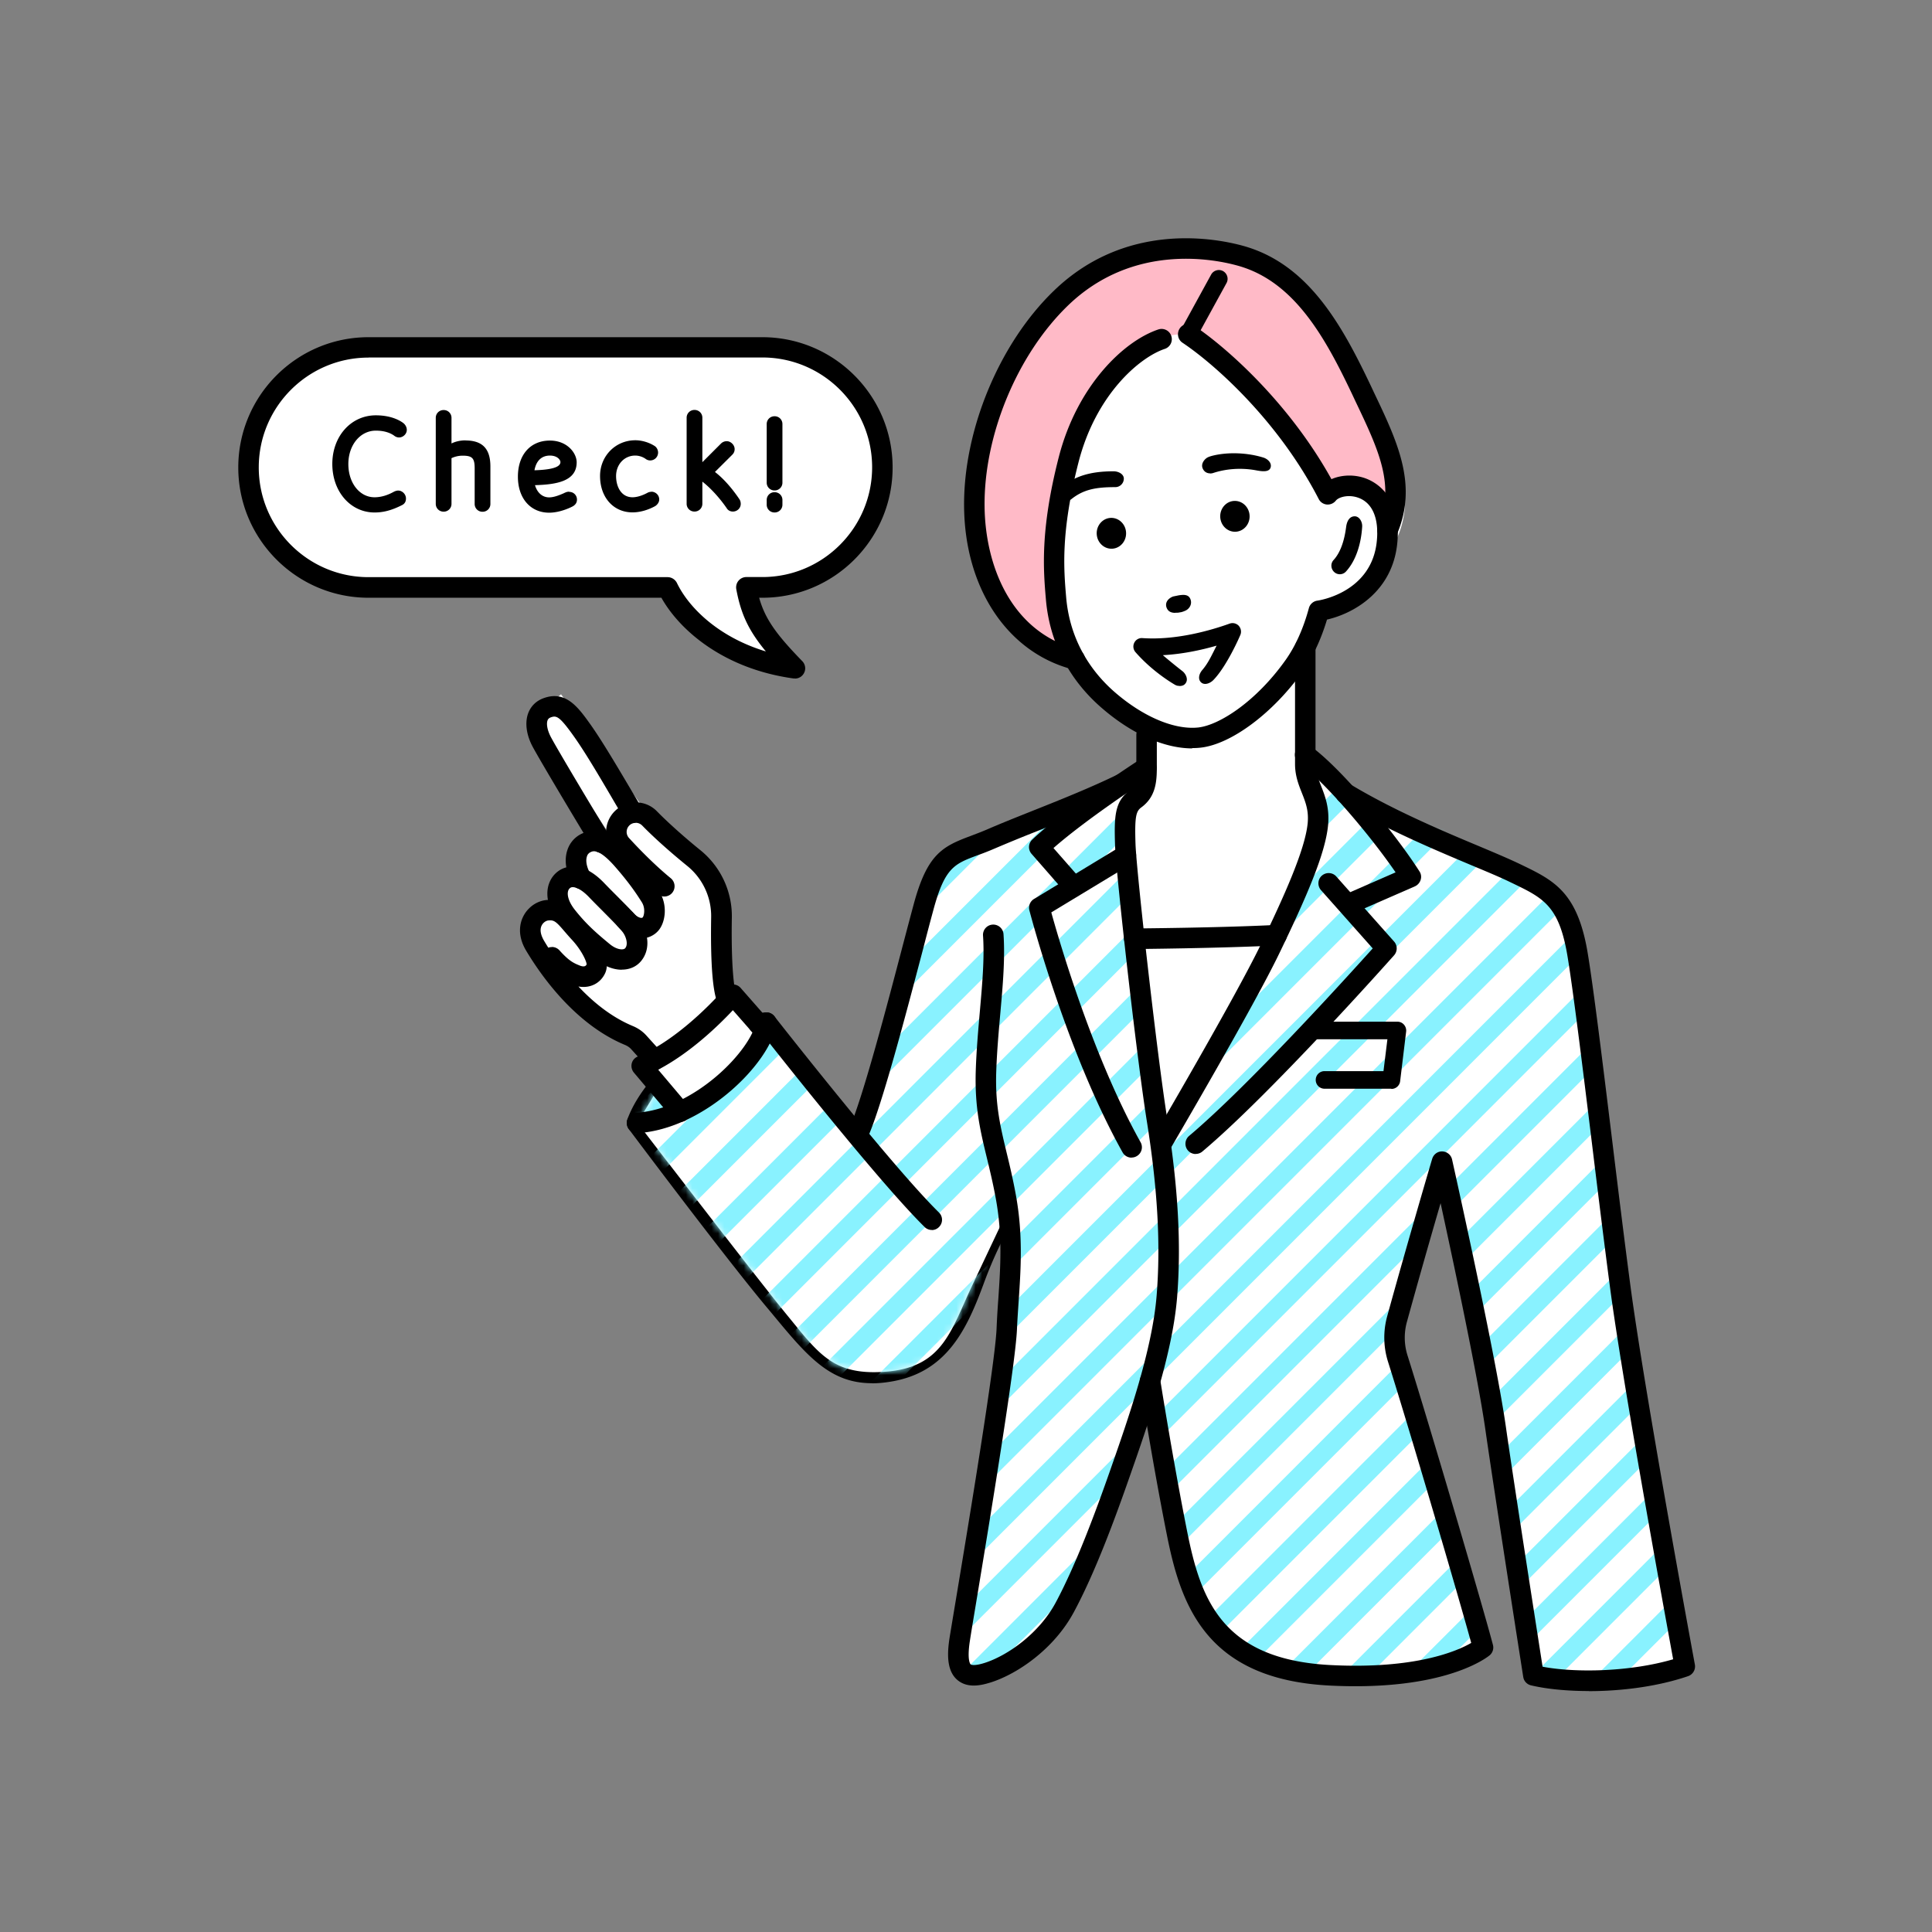
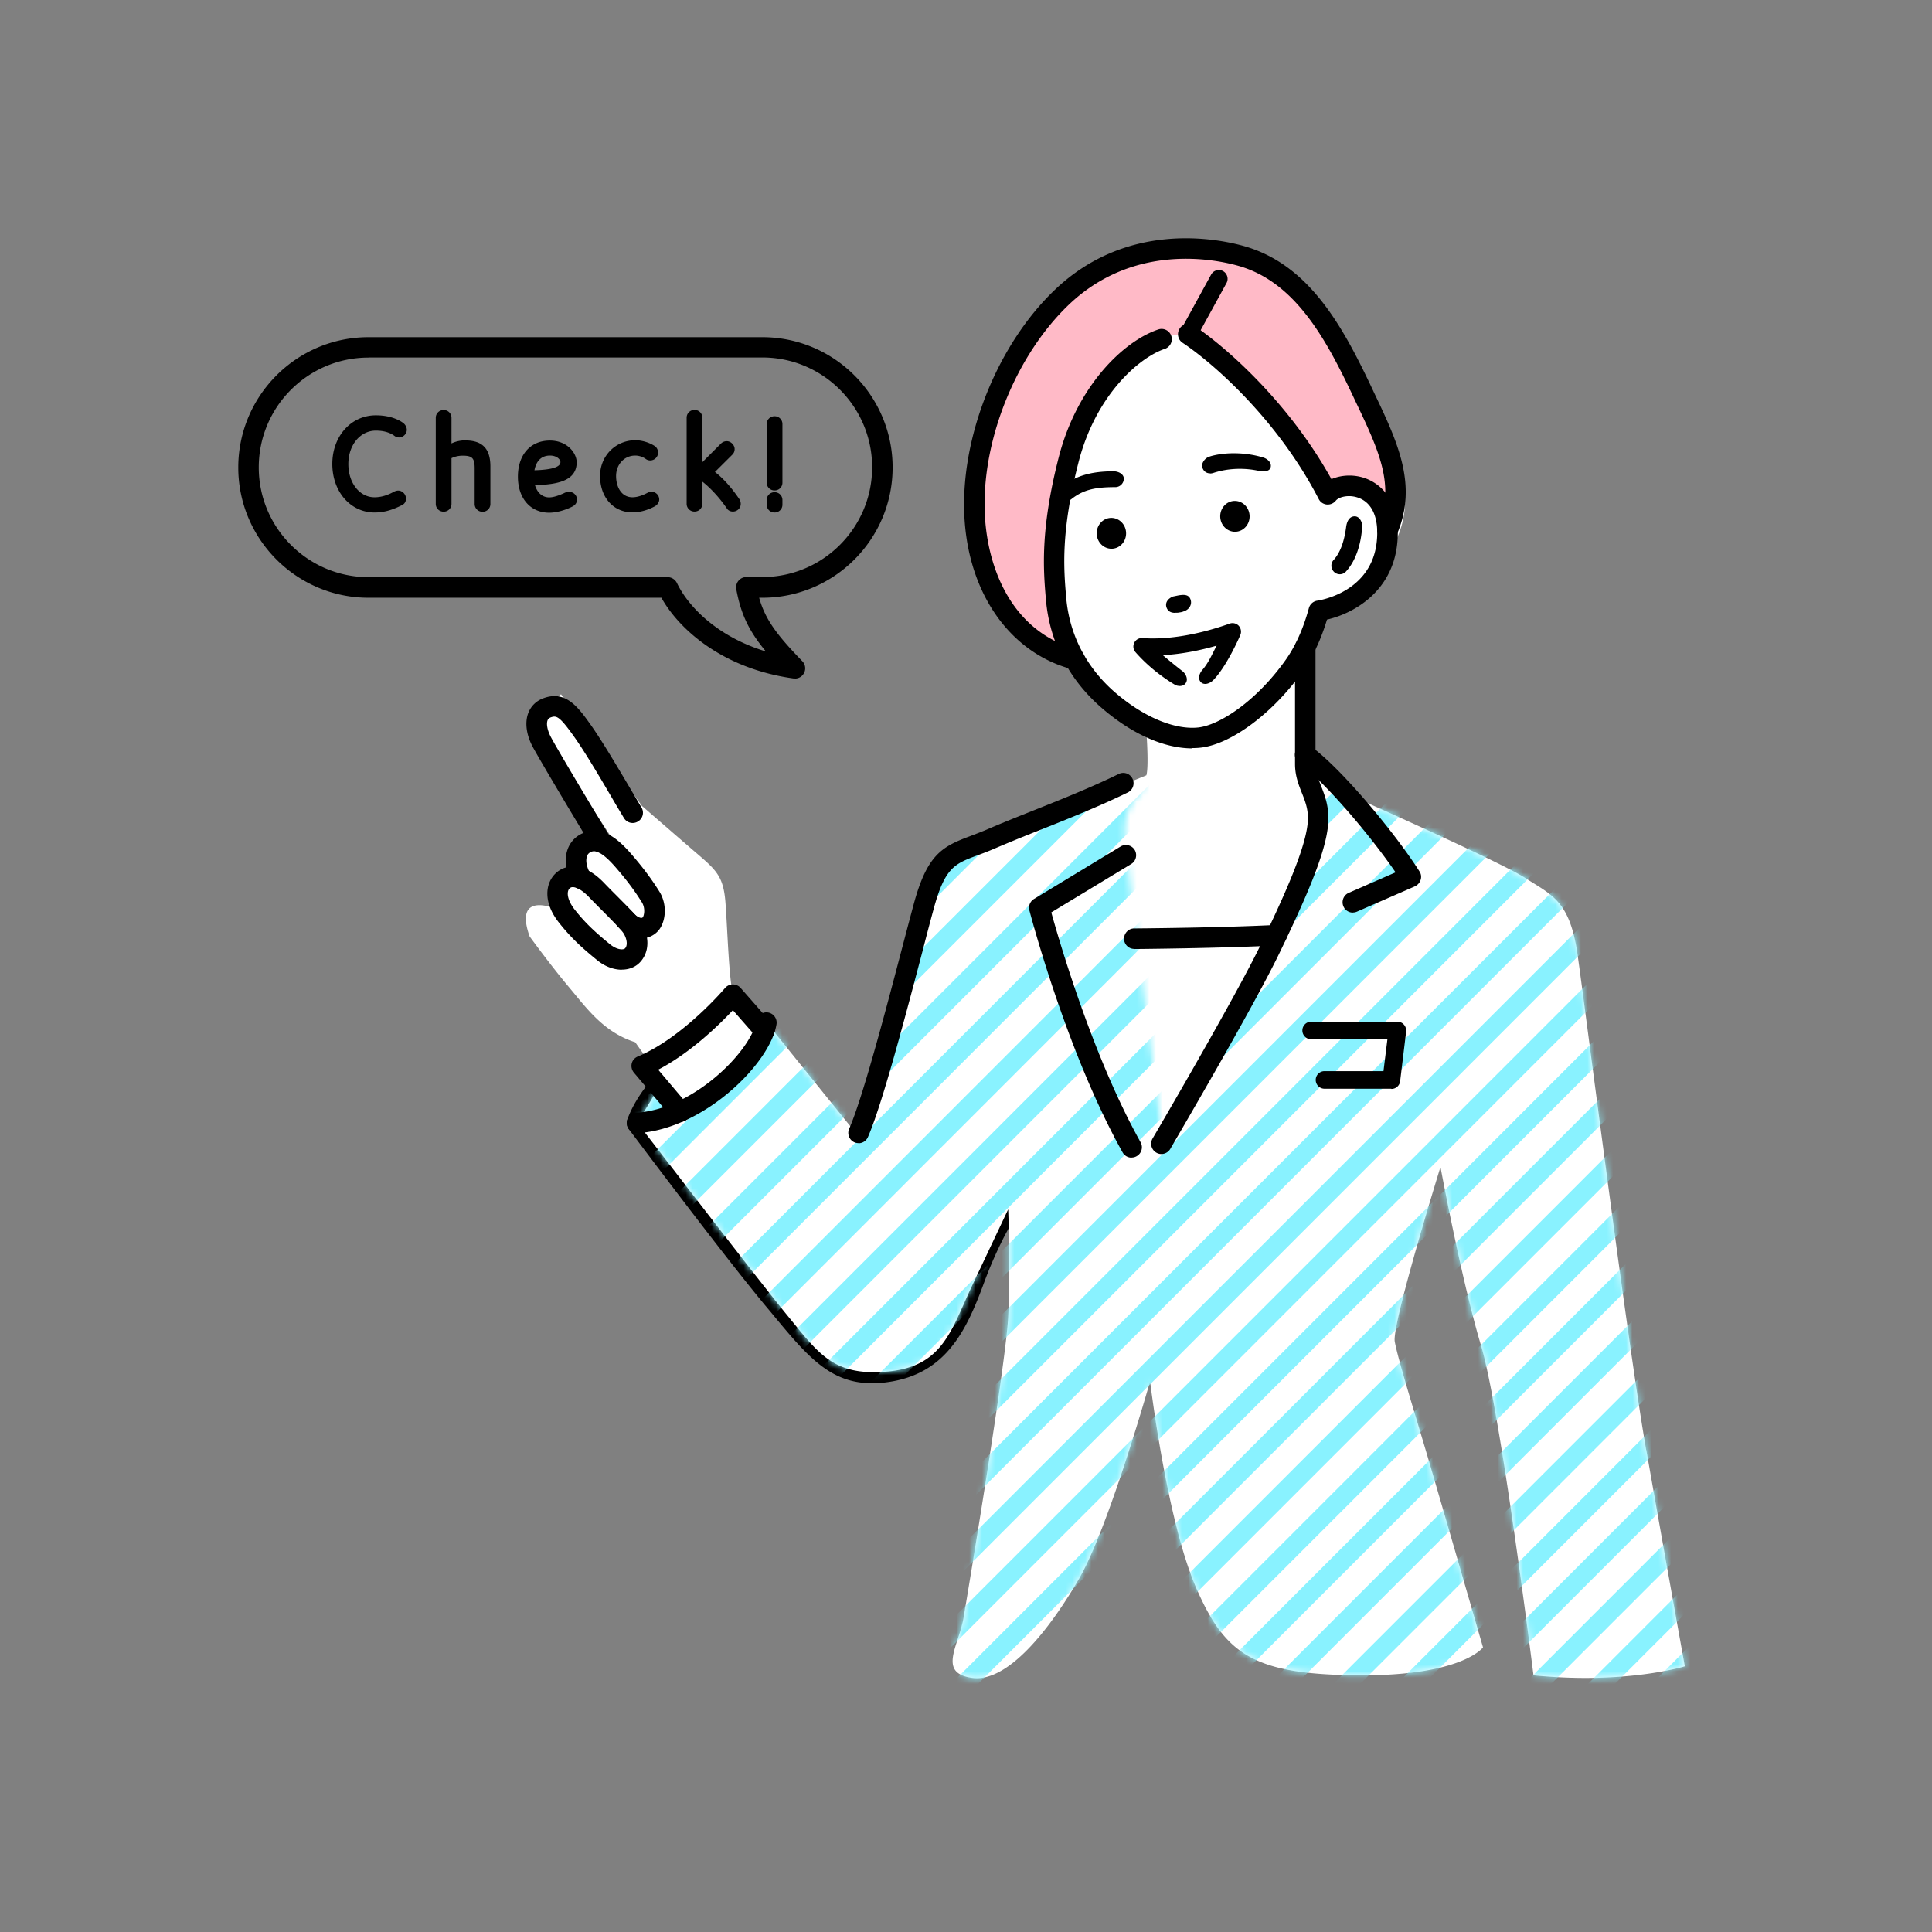
<svg xmlns="http://www.w3.org/2000/svg" width="300" height="300" fill="none">
  <rect width="100%" height="100%" fill="#808080" stroke="none" />
  <path fill="#000" d="M187.132 226.48h-2.714a1.364 1.364 0 1 1 0-2.731h2.714a1.365 1.365 0 1 1 0 2.731M135.391 214.784c-6.57 0-10.12-4.29-15.566-10.878l-1.076-1.285c-6.827-8.227-20.963-27.106-21.108-27.298a1.6 1.6 0 0 1-.225-1.495c.69-1.928 1.96-4.049 3.695-6.121a1.6 1.6 0 0 1 2.249-.209c.674.562.771 1.574.208 2.249-1.253 1.511-2.216 3.005-2.827 4.387 2.651 3.534 14.458 19.216 20.465 26.462l1.077 1.302c6.008 7.262 8.755 10.572 15.421 9.512 7.084-1.125 9.574-6.443 12.08-13.288 2.57-6.973 5.285-11.022 5.397-11.199a1.615 1.615 0 0 1 2.217-.434c.723.498.916 1.479.434 2.218-.032.032-2.618 3.92-5.044 10.508-2.683 7.294-5.815 13.962-14.586 15.344-.996.16-1.928.241-2.811.241z" />
  <path fill="#000" d="M148.82 180.368c-.096 0-.193 0-.305-.032-.08-.016-8.144-1.784-14.666-1.784-.819 0-1.382-.61-1.382-1.365 0-.756.611-1.366 1.366-1.366 6.843 0 14.923 1.783 15.26 1.864.739.16 1.205.899 1.044 1.622a1.37 1.37 0 0 1-1.333 1.077zM223.662 172.928h-.161a1.37 1.37 0 0 1-1.205-1.51c2.056-17.545 8.594-26.816 12.128-29.531a1.36 1.36 0 0 1 1.912.257c.45.594.337 1.462-.257 1.912-2.972 2.281-9.124 10.99-11.068 27.667a1.37 1.37 0 0 1-1.349 1.205M176.209 198.106a4.27 4.27 0 0 1-4.273-4.274 4.27 4.27 0 0 1 4.273-4.274 4.27 4.27 0 0 1 4.273 4.274 4.27 4.27 0 0 1-4.273 4.274m0-5.816a1.542 1.542 0 1 0 0 3.084 1.542 1.542 0 0 0 0-3.084" />
  <path fill="#fff" d="M255.612 225.115c-2.827-16.132-9.445-68.463-10.65-76.882-1.205-8.403-4.016-9.239-8.112-11.89-4.097-2.651-27.935-13.175-27.935-13.175l-5.382-5.125-.867-15.425 2.875-7.117s9.864-.434 10.972-11.135c0 0 2.731-4.402 1.189-10.122-1.526-5.72-7.245-17.546-10.827-22.334-3.583-4.804-4.723-12.484-17.59-12.934-12.546-.45-21.927.803-29.349 12.934-7.421 12.147-11.71 30.85-5.959 39.526 5.75 8.676 12.304 11.841 12.304 11.841s4.707 7.568 11.759 10.813c0 0 .354 4.965-.032 6.299 0 0-23.79 9.704-29.172 11.889a6.5 6.5 0 0 0-.996.515s-1.703.032-3.598 4.836a28 28 0 0 0-1.157 3.518c0 .033 0 .049-.016.081-.144.546-.289 1.092-.433 1.671v.048c-2.426 10.138-9.285 33.564-9.285 33.564l-14.313-17.738-1.221.177s-3.309-2.33-3.968-4.531c-.658-2.185-.867-9.737-1.189-14.139-.321-4.403-1.51-5.222-5.076-8.291a2234 2234 0 0 1-7.903-6.844l-12.562-17.337-4.37 3.679 12 18.237s-7.277-1.478-4.417 5.141c0 0-6.024 1.478-3.518 6.459 0 0-7.213-3.39-4.578 4.081 0 0 3.245 4.467 6.056 7.809s5.397 7.037 10.345 8.628l2.217 3.117-1.173.53 2.699 3.214-3.406 5.639s18.682 24.326 23.469 30.142c4.787 5.833 7.068 9.287 15.55 8.468 8.482-.836 9.719-6.475 12.964-13.336l5.59-11.825s.385 9.174 0 16.709c-.386 7.536-6.153 42.129-6.908 46.595-.739 4.467-4.128 8.709 1.334 9.448 5.477.739 11.951-7.407 16.594-15.425 4.642-8.017 11.019-30.64 11.019-30.64s2.554 21.418 7.101 31.958c4.546 10.54 9.027 13.577 25.204 13.705 16.176.129 19.389-4.338 19.389-4.338s-7.02-24.31-8.916-30.688c-1.895-6.379-4.305-14.139-4.787-16.791-.482-2.651 7.1-27.121 7.1-27.121s3.261 17.594 6.297 27.732c3.037 10.138 8.145 51.206 8.145 51.206 14.393 1.446 23.501-1.398 23.501-1.398s-3.164-17.497-5.992-33.628z" />
  <path fill="#FFBAC7" d="M184.53 51.926c5.124 4.306 15.373 10.926 22.441 24.872 3.213-2.458 9.317-1.43 9.928 4.9 0 0 1.992-3.068.305-10.057s-9.815-27.154-24.497-31.894-30.506 3.294-36.754 16.421c-6.249 13.127-7.085 28.101-1.205 36.52 5.879 8.42 11.518 10.605 11.518 10.605s-6.426-11.488-2.474-27.716 12.754-24.149 20.738-23.65" />
  <mask id="a" width="164" height="144" x="98" y="117" maskUnits="userSpaceOnUse" style="mask-type:luminance">
    <path fill="#fff" d="m177.992 120.405-.787 2.763s-2.795 1.736-2.506 6.556 5.895 47.446 5.895 47.446 17.365-30.11 20.016-36.89 5.092-10.492 4-14.219c-1.093-3.728-1.944-5.656-1.944-5.656v-3.181l6.249 5.944s23.839 10.525 27.935 13.176 6.907 3.486 8.112 11.889 7.823 60.75 10.65 76.882a7443 7443 0 0 0 5.992 33.629s-9.108 2.843-23.501 1.397c0 0-5.109-41.067-8.145-51.206-3.036-10.138-6.297-27.732-6.297-27.732s-7.582 24.471-7.1 27.122 2.892 10.395 4.787 16.79 8.916 30.688 8.916 30.688-3.229 4.467-19.389 4.338c-16.161-.128-20.658-3.165-25.205-13.705s-7.1-31.958-7.1-31.958-6.377 22.623-11.02 30.641-11.132 16.179-16.593 15.424-2.073-4.981-1.334-9.447c.739-4.467 6.522-39.06 6.908-46.595.385-7.536 0-16.71 0-16.71s-2.346 4.981-5.59 11.825c-3.245 6.845-4.482 12.517-12.964 13.336s-10.779-2.635-15.55-8.467-23.469-30.142-23.469-30.142l3.406-5.64 3.277 3.888s9.59-4.418 13.075-12.613l.322-1.205 14.313 17.739s4.642-14.991 7.1-24.358 3.02-17.69 8.401-19.875c5.382-2.186 29.172-11.89 29.172-11.89z" />
  </mask>
  <g fill="#89F2FF" mask="url(#a)">
    <path d="M115.472 237.92c-.386 0-.755-.144-1.045-.434a1.474 1.474 0 0 1 0-2.088l125.989-126.015a1.47 1.47 0 0 1 2.088 0c.578.578.578 1.51 0 2.088L116.516 237.486c-.289.29-.675.434-1.044.434M120.419 242.869a1.46 1.46 0 0 1-1.044-.434 1.475 1.475 0 0 1 0-2.089l125.989-126.015a1.474 1.474 0 0 1 2.088 0 1.475 1.475 0 0 1 0 2.089L121.463 242.435a1.49 1.49 0 0 1-1.044.434M125.351 247.818c-.386 0-.755-.145-1.044-.434a1.473 1.473 0 0 1 0-2.089L250.295 119.28a1.475 1.475 0 0 1 2.089 0c.578.578.578 1.51 0 2.089L126.395 247.384a1.49 1.49 0 0 1-1.044.434M130.299 252.766c-.386 0-.755-.144-1.044-.433a1.473 1.473 0 0 1 0-2.089l125.988-126.015a1.47 1.47 0 0 1 2.088 0c.579.578.579 1.51 0 2.088L131.343 252.333a1.49 1.49 0 0 1-1.044.433M135.246 257.699a1.46 1.46 0 0 1-1.044-.434 1.475 1.475 0 0 1 0-2.089l125.989-126.015a1.474 1.474 0 0 1 2.088 0 1.475 1.475 0 0 1 0 2.089L136.291 257.265a1.5 1.5 0 0 1-1.045.434M140.194 262.648c-.386 0-.755-.145-1.044-.434a1.473 1.473 0 0 1 0-2.089L265.138 134.11a1.474 1.474 0 0 1 2.088 0c.579.579.579 1.51 0 2.089L141.238 262.214a1.49 1.49 0 0 1-1.044.434M145.141 267.596c-.385 0-.755-.144-1.044-.433a1.475 1.475 0 0 1 0-2.089l125.989-126.015a1.47 1.47 0 0 1 2.088 0c.578.578.578 1.51 0 2.089L146.186 267.163c-.29.289-.675.433-1.045.433M150.089 272.545c-.385 0-.755-.144-1.044-.434a1.474 1.474 0 0 1 0-2.088l125.989-126.015a1.47 1.47 0 0 1 2.088 0c.578.578.578 1.51 0 2.088L151.133 272.111a1.48 1.48 0 0 1-1.044.434M155.021 277.494c-.386 0-.755-.145-1.044-.434a1.473 1.473 0 0 1 0-2.089l125.988-126.015a1.474 1.474 0 0 1 2.088 0 1.473 1.473 0 0 1 0 2.089L156.065 277.06a1.49 1.49 0 0 1-1.044.434M159.969 282.426a1.46 1.46 0 0 1-1.045-.433 1.475 1.475 0 0 1 0-2.089l125.989-126.015a1.47 1.47 0 0 1 2.088 0c.579.578.579 1.51 0 2.089L161.013 281.993a1.49 1.49 0 0 1-1.044.433M70.975 193.414c-.386 0-.755-.144-1.044-.434a1.473 1.473 0 0 1 0-2.088L195.919 64.861a1.474 1.474 0 0 1 2.089 0c.578.578.578 1.51 0 2.088L72.019 192.98c-.29.29-.675.434-1.044.434M75.907 198.363a1.46 1.46 0 0 1-1.045-.434 1.475 1.475 0 0 1 0-2.089L200.851 69.81a1.473 1.473 0 0 1 2.088 0c.579.578.579 1.51 0 2.088L76.967 197.929c-.29.289-.675.434-1.044.434zM80.854 203.312a1.46 1.46 0 0 1-1.044-.434 1.475 1.475 0 0 1 0-2.089L205.8 74.758a1.473 1.473 0 0 1 2.088 0c.578.579.578 1.51 0 2.089L81.899 202.862c-.29.289-.675.434-1.045.434zM85.802 208.244c-.386 0-.755-.144-1.045-.433a1.475 1.475 0 0 1 0-2.089L210.747 79.707a1.473 1.473 0 0 1 2.088 0c.579.578.579 1.51 0 2.089L86.846 207.81c-.29.289-.675.433-1.044.433M90.75 213.193a1.46 1.46 0 0 1-1.045-.434 1.473 1.473 0 0 1 0-2.088L215.694 84.656a1.473 1.473 0 0 1 2.088 0c.578.578.578 1.51 0 2.088L91.793 212.76c-.289.289-.674.434-1.044.434M95.697 218.142a1.46 1.46 0 0 1-1.044-.434 1.475 1.475 0 0 1 0-2.089l125.988-126.03a1.474 1.474 0 0 1 2.089 0c.578.578.578 1.51 0 2.088L96.741 217.708c-.289.289-.674.434-1.044.434M100.629 223.091a1.46 1.46 0 0 1-1.044-.434 1.475 1.475 0 0 1 0-2.089L225.573 94.537a1.473 1.473 0 0 1 2.088 0c.579.578.579 1.51 0 2.089L101.689 222.657a1.49 1.49 0 0 1-1.044.434zM105.576 228.039c-.385 0-.754-.144-1.044-.434a1.474 1.474 0 0 1 0-2.088L230.521 99.486a1.473 1.473 0 0 1 2.088 0c.578.578.578 1.51 0 2.088L106.621 227.605c-.289.29-.675.434-1.045.434M110.524 232.972a1.46 1.46 0 0 1-1.044-.434 1.475 1.475 0 0 1 0-2.089l125.989-126.015a1.474 1.474 0 0 1 2.088 0 1.475 1.475 0 0 1 0 2.089L111.568 232.538a1.49 1.49 0 0 1-1.044.434M164.916 287.375c-.385 0-.755-.144-1.044-.434a1.474 1.474 0 0 1 0-2.088l125.989-126.015a1.47 1.47 0 0 1 2.088 0c.578.578.578 1.51 0 2.088L165.96 286.941a1.48 1.48 0 0 1-1.044.434M169.864 292.324c-.386 0-.755-.145-1.045-.434a1.475 1.475 0 0 1 0-2.089l125.989-126.015a1.474 1.474 0 0 1 2.088 0 1.473 1.473 0 0 1 0 2.089L170.908 291.89a1.49 1.49 0 0 1-1.044.434M174.811 297.273a1.46 1.46 0 0 1-1.044-.434 1.475 1.475 0 0 1 0-2.089l125.989-126.015a1.474 1.474 0 0 1 2.088 0c.578.579.578 1.51 0 2.089L175.856 296.839a1.5 1.5 0 0 1-1.045.434M179.743 302.221c-.386 0-.755-.144-1.044-.433a1.475 1.475 0 0 1 0-2.089l125.988-126.015a1.473 1.473 0 0 1 2.089 0c.578.578.578 1.51 0 2.089L180.787 301.788a1.49 1.49 0 0 1-1.044.433M184.691 307.154c-.386 0-.755-.145-1.044-.434a1.473 1.473 0 0 1 0-2.089l125.988-126.015a1.474 1.474 0 0 1 2.088 0 1.473 1.473 0 0 1 0 2.089L185.735 306.72a1.49 1.49 0 0 1-1.044.434M189.639 312.103c-.386 0-.755-.145-1.045-.434a1.475 1.475 0 0 1 0-2.089l125.989-126.015a1.474 1.474 0 0 1 2.088 0c.578.579.578 1.51 0 2.089L190.683 311.669a1.49 1.49 0 0 1-1.044.434M194.586 317.051c-.386 0-.755-.144-1.044-.433a1.473 1.473 0 0 1 0-2.089L319.53 188.514a1.47 1.47 0 0 1 2.088 0c.579.578.579 1.51 0 2.089L195.63 316.618a1.49 1.49 0 0 1-1.044.433M199.534 322c-.386 0-.755-.144-1.045-.434a1.474 1.474 0 0 1 0-2.088l125.989-126.015a1.47 1.47 0 0 1 2.088 0c.578.578.578 1.51 0 2.088L200.578 321.566c-.289.29-.675.434-1.044.434" />
  </g>
  <path fill="#000" d="M172.69 85.203c1.258-.06 2.228-1.178 2.166-2.499-.062-1.32-1.133-2.343-2.391-2.284s-2.228 1.178-2.166 2.5c.062 1.32 1.133 2.342 2.391 2.283M191.87 82.567c1.258-.06 2.228-1.178 2.166-2.499-.063-1.32-1.133-2.343-2.392-2.284s-2.228 1.178-2.166 2.499c.063 1.32 1.133 2.343 2.392 2.284M184.53 53.292c-.225 0-.45-.048-.659-.16a1.374 1.374 0 0 1-.546-1.848l4.739-8.644a1.37 1.37 0 0 1 1.847-.547c.659.37.9 1.19.547 1.848l-4.739 8.644c-.241.45-.723.707-1.205.707zM208.064 89.17c-.322 0-.643-.112-.9-.353-.53-.499-.578-1.334-.08-1.864 1.028-1.125 1.654-2.892 1.943-5.126.113-.867.498-1.655 1.334-1.655.723 0 1.204.868 1.156 1.607-.128 2.233-.787 5.077-2.506 6.957-.257.29-.61.434-.98.434z" />
  <path fill="#000" d="M185.14 116.211c-4.417 0-9.525-2.297-14.232-6.427-4.996-4.386-7.936-10.154-8.498-16.677-.385-4.515-.932-10.701 1.992-22.109 2.827-11.022 10.008-18.011 15.47-19.843a1.59 1.59 0 0 1 2.007 1.012 1.59 1.59 0 0 1-1.012 2.009c-3.903 1.301-10.698 7.07-13.397 17.61-2.779 10.877-2.297 16.517-1.911 21.031.498 5.688 3.068 10.717 7.421 14.557 4.434 3.889 9.333 5.977 13.06 5.592 3.309-.354 9.044-4.065 13.606-10.508 1.51-2.137 2.731-4.836 3.598-8.034a1.59 1.59 0 0 1 1.318-1.157c.353-.048 8.497-1.301 9.236-9.319.322-3.422-.658-5.768-2.731-6.603-1.558-.627-3.18-.193-3.646.401a1.62 1.62 0 0 1-1.398.595 1.57 1.57 0 0 1-1.253-.852c-6.313-12.227-16.256-21-21.14-24.261-.738-.482-.931-1.478-.449-2.217s1.478-.932 2.216-.45c4.916 3.278 14.715 11.873 21.349 23.844 1.607-.707 3.711-.772 5.526-.033 1.623.66 5.349 2.925 4.707 9.85-.707 7.76-6.956 11.086-10.923 11.986-.948 3.133-2.217 5.848-3.792 8.065-4.578 6.459-11.116 11.328-15.871 11.826-.417.048-.835.064-1.269.064z" />
  <path fill="#000" d="M166.876 103.968c-.128 0-.273-.016-.401-.048-10.04-2.651-16.627-12.532-16.771-25.161-.145-11.938 5.462-25.45 13.959-33.629 11.325-10.942 25.429-8.065 29.477-6.925 10.024 2.828 15.213 12.227 19.679 21.61l.498 1.061c3.694 7.745 6.875 14.412 3.598 22.093-.354.803-1.285 1.189-2.088.835-.804-.353-1.189-1.285-.836-2.089 2.715-6.346.081-11.857-3.55-19.473l-.498-1.06c-4.144-8.725-8.931-17.45-17.67-19.908-3.63-1.028-16.289-3.615-26.409 6.138-7.903 7.616-13.124 20.196-12.979 31.299.112 8.885 3.935 19.36 14.393 22.124a1.593 1.593 0 0 1 1.14 1.944 1.61 1.61 0 0 1-1.542 1.189M180.337 179.195c-.273 0-.546-.065-.803-.225a1.6 1.6 0 0 1-.562-2.185c.128-.209 12.787-21.804 16.787-30.078 3.534-7.327 6.875-14.67 7.293-18.847.192-1.96-.306-3.246-.9-4.74-.53-1.333-1.06-2.699-1.06-4.499v-18.075c0-.884.707-1.59 1.59-1.59s1.59.706 1.59 1.59v18.075c0 1.189.386 2.185.836 3.342.642 1.639 1.381 3.503 1.108 6.234-.434 4.403-3.357 11.135-7.598 19.908-4.048 8.387-16.385 29.403-16.899 30.302a1.61 1.61 0 0 1-1.382.788" />
  <path fill="#000" d="M210.072 141.71a1.58 1.58 0 0 1-1.462-.964 1.603 1.603 0 0 1 .819-2.105l7.277-3.181c-4-5.832-11.1-14.171-14.971-16.951-.707-.514-.884-1.51-.37-2.217s1.51-.884 2.217-.37c4.626 3.326 12.979 13.336 16.835 19.393.257.386.321.868.176 1.318-.144.45-.465.803-.883.996l-9.012 3.937a1.5 1.5 0 0 1-.642.128z" />
-   <path fill="#000" d="M185.671 179.195c-.45 0-.9-.193-1.221-.563a1.6 1.6 0 0 1 .193-2.249c8.995-7.552 24.529-24.679 28.513-29.114l-8.032-9.046c-.578-.659-.53-1.671.128-2.249.659-.579 1.671-.53 2.249.128l8.98 10.107c.53.61.53 1.51 0 2.12-.787.884-19.293 21.675-29.782 30.48a1.56 1.56 0 0 1-1.028.37zM151.214 261.732c-.9 0-1.799-.225-2.554-.868-1.751-1.494-1.559-4.306-1.205-6.587.16-.981.498-3.021.948-5.72 1.991-11.954 6.12-36.859 6.345-42.257.064-1.575.16-3.101.273-4.627.337-5.03.658-9.785-.386-15.521-.433-2.378-.915-4.371-1.381-6.299-1.044-4.29-1.928-7.985-1.735-13.689.112-3.246.385-6.298.643-9.239.369-4.193.722-8.162.481-11.648a1.59 1.59 0 0 1 1.478-1.703 1.597 1.597 0 0 1 1.703 1.478c.257 3.743-.096 7.824-.482 12.147-.257 2.908-.53 5.896-.642 9.077-.193 5.271.626 8.612 1.638 12.838.482 1.976.964 4.017 1.414 6.491 1.108 6.138.771 11.312.433 16.309-.096 1.494-.208 3.004-.273 4.53-.241 5.592-4.385 30.608-6.377 42.643-.45 2.699-.787 4.724-.932 5.704-.482 3.101.097 3.647.129 3.663.016 0 .401.321 2.168-.241 3.486-1.109 8.418-4.515 11.02-9.351 3.181-5.929 6.201-14.091 8.466-20.55 2.747-7.857 6.522-18.606 7.213-27.121.642-7.954.16-16.566-1.527-27.138-1.574-9.897-4.787-38.417-4.931-42.883-.129-4.21-.097-6.684 2.201-8.355.851-.627 1.108-1.43 1.108-3.631v-5.078c0-.883.707-1.59 1.59-1.59s1.591.707 1.591 1.59v5.078c0 2.249-.193 4.579-2.426 6.201-.803.595-1.028 1.414-.884 5.672.145 4.29 3.374 32.954 4.9 42.482 1.719 10.829 2.217 19.682 1.558 27.893-.723 8.917-4.578 19.907-7.389 27.924-2.297 6.572-5.366 14.895-8.659 21-3.036 5.64-8.642 9.528-12.851 10.878-.771.241-1.718.498-2.666.498" />
-   <path fill="#000" d="M166.298 138.753c-.45 0-.884-.176-1.205-.546l-4.916-5.623a1.6 1.6 0 0 1 .097-2.202c5.381-5.093 16.401-12.243 16.867-12.532.739-.482 1.719-.257 2.201.482a1.577 1.577 0 0 1-.482 2.201c-.097.064-9.783 6.331-15.277 11.151l3.887 4.434a1.6 1.6 0 0 1-.144 2.25 1.64 1.64 0 0 1-1.044.401z" />
  <path fill="#000" d="M175.711 179.757a1.58 1.58 0 0 1-1.398-.819c-8.706-15.585-14.232-36.698-14.473-37.581a1.6 1.6 0 0 1 .723-1.768l13.445-8.146a1.603 1.603 0 0 1 2.185.53c.45.756.209 1.736-.53 2.186l-12.418 7.519c1.286 4.643 6.49 22.494 13.863 35.685a1.587 1.587 0 0 1-.61 2.169 1.5 1.5 0 0 1-.771.209z" />
  <path fill="#000" d="M176.129 147.349a1.59 1.59 0 0 1-1.59-1.574c0-.884.706-1.607 1.574-1.607.128 0 13.269-.096 22.039-.546.868-.064 1.623.626 1.671 1.51a1.585 1.585 0 0 1-1.51 1.671c-8.835.45-22.056.562-22.184.562zM133.319 177.507a1.8 1.8 0 0 1-.643-.128 1.603 1.603 0 0 1-.819-2.105c2.104-4.756 5.879-19.12 8.369-28.632.627-2.378 1.189-4.514 1.655-6.234 2.088-7.76 4.449-8.965 8.803-10.588.755-.289 1.574-.594 2.489-.98 2.025-.884 4.434-1.848 6.972-2.86 4.353-1.735 9.285-3.695 13.574-5.8a1.593 1.593 0 0 1 2.137.739 1.594 1.594 0 0 1-.739 2.137c-4.402 2.153-9.398 4.145-13.799 5.896a255 255 0 0 0-6.875 2.812c-.964.418-1.848.755-2.651 1.045-3.582 1.333-5.076 1.895-6.843 8.435a430 430 0 0 0-1.639 6.218c-2.682 10.186-6.345 24.133-8.546 29.114a1.59 1.59 0 0 1-1.461.948z" />
-   <path fill="#000" d="M144.692 190.988a1.55 1.55 0 0 1-1.108-.45c-6.779-6.652-22.088-25.996-25.269-30.045-.08 0-.16.032-.257.048a1.58 1.58 0 0 1-1.847-1.286 1.587 1.587 0 0 1 1.285-1.847q.675-.121 1.349-.193c.53-.064 1.077.177 1.414.61.177.225 18.265 23.314 25.541 30.448a1.58 1.58 0 0 1 .016 2.249 1.56 1.56 0 0 1-1.14.482z" />
  <path fill="#000" d="M98.926 175.965a1.586 1.586 0 0 1-1.59-1.494 1.587 1.587 0 0 1 1.493-1.687c9.044-.579 17.896-9.785 18.602-14.236a1.605 1.605 0 0 1 1.816-1.333 1.605 1.605 0 0 1 1.333 1.815c-.964 6.058-11.213 16.26-21.542 16.919h-.096z" />
  <path fill="#000" d="M105.625 174.198c-.45 0-.9-.193-1.221-.563l-5.976-7.085a1.64 1.64 0 0 1-.337-1.398c.112-.498.466-.9.931-1.093 7.004-2.908 13.494-10.556 13.558-10.636a1.59 1.59 0 0 1 1.205-.563c.466 0 .916.193 1.221.547l4.883 5.559a1.6 1.6 0 0 1-.144 2.249 1.6 1.6 0 0 1-2.249-.144l-3.695-4.21c-2.072 2.217-6.522 6.588-11.598 9.239l4.643 5.495a1.6 1.6 0 0 1-.193 2.249c-.305.257-.659.37-1.028.37z" />
-   <path fill="#000" d="M113.046 156.909a1.65 1.65 0 0 1-1.317-.675c-.37-.514-1.494-2.104-1.301-13.801a10.02 10.02 0 0 0-3.711-7.97c-1.606-1.301-4.642-3.856-6.988-6.266a1.42 1.42 0 0 0-1.012-.434c-.353.016-.739.145-.996.418a1.403 1.403 0 0 0-.048 1.944c1.59 1.736 4 4.21 6.49 6.25.675.563.787 1.559.225 2.25a1.6 1.6 0 0 1-2.249.225c-2.635-2.153-5.157-4.756-6.811-6.556a4.566 4.566 0 0 1 .144-6.346 4.69 4.69 0 0 1 3.277-1.35 4.53 4.53 0 0 1 3.277 1.398c1.639 1.671 4.081 3.872 6.715 6.009a13.18 13.18 0 0 1 4.899 10.492c-.128 7.552.354 11.263.723 11.922a1.58 1.58 0 0 1-.385 2.217 1.6 1.6 0 0 1-.916.289zM101.641 166.148c-.434 0-.868-.176-1.189-.53l-2.442-2.699c-.257-.289-.594-.514-1.028-.691-7.566-3.165-12.819-10.492-15.26-14.573-1.494-2.474-.948-4.402-.482-5.334.69-1.398 2.04-2.378 3.518-2.555 2.65-.305 3.951 1.189 5.317 2.78q.457.53 1.012 1.156c1.574 1.688 3.935 5.142 2.875 7.424-.755 1.606-2.377 2.377-4.144 2.056 2.297 2.442 5.108 4.74 8.401 6.122.868.353 1.59.867 2.153 1.494l2.441 2.699a1.583 1.583 0 0 1-.112 2.25 1.62 1.62 0 0 1-1.076.417zm-15.952-19.104a1.6 1.6 0 0 1 1.19.531c1.525 1.703 2.248 1.992 3.164 2.362.37.144.851.241 1.044-.177.032-.37-.707-2.153-2.33-3.888-.417-.45-.77-.868-1.108-1.254-1.285-1.51-1.622-1.799-2.522-1.687-.337.032-.803.322-1.028.804-.37.771 0 1.671.353 2.297.21.354.434.723.691 1.125q.266-.096.53-.096zM246.697 262.583c-3.454 0-6.602-.321-8.963-.883a1.58 1.58 0 0 1-1.205-1.302c-.048-.273-4.418-28.214-5.88-38.401-1.156-8.097-4.754-25.048-6.955-35.171a1321 1321 0 0 0-5.237 18.462 9.17 9.17 0 0 0 .112 5.221c3.615 11.472 11.952 39.895 13.253 44.908a1.58 1.58 0 0 1-.498 1.607c-.273.225-6.827 5.624-24.867 4.708-19.196-.98-23.083-12.517-25.236-23.25-2.185-10.925-4.193-23.634-4.209-23.763a1.574 1.574 0 0 1 1.334-1.816 1.585 1.585 0 0 1 1.815 1.334c.016.129 2.024 12.773 4.193 23.635 2.088 10.411 5.349 19.811 22.264 20.678 13.22.675 19.71-2.201 21.831-3.438-1.944-7.118-9.51-32.873-12.916-43.655a12.44 12.44 0 0 1-.144-7.021c2.956-10.765 6.955-24.374 7.004-24.502.208-.691.851-1.173 1.574-1.141s1.349.53 1.51 1.253c1.59 7.15 6.891 31.267 8.353 41.502 1.285 9.013 4.883 31.989 5.703 37.259 5.237.981 13.638.788 20.272-1.156-1.365-7.456-7.839-42.916-9.799-57.714-.867-6.571-1.863-14.621-2.811-22.414-1.494-12.178-2.907-23.666-3.791-29.017-1.301-7.873-3.743-9.046-8.578-11.375l-.337-.161c-1.51-.739-3.631-1.623-6.088-2.651-5.687-2.394-13.494-5.672-20.305-9.769a1.593 1.593 0 0 1 1.638-2.731c6.619 3.984 14.281 7.214 19.887 9.559 2.49 1.045 4.643 1.961 6.233 2.716l.337.161c5.093 2.458 8.771 4.241 10.346 13.737.899 5.415 2.313 16.935 3.807 29.146.947 7.792 1.943 15.842 2.811 22.398 2.168 16.42 9.943 58.516 10.024 58.934a1.605 1.605 0 0 1-1.044 1.8c-4.788 1.638-10.426 2.329-15.422 2.329z" />
  <path fill="#000" d="M216.031 169.056H205.67c-.755 0-1.365-.61-1.365-1.366 0-.755.61-1.365 1.365-1.365h9.156l.611-4.949h-11.839a1.365 1.365 0 1 1 0-2.731h13.381c.386 0 .771.16 1.028.465.257.29.386.691.337 1.077l-.931 7.696a1.357 1.357 0 0 1-1.35 1.205zM183.116 106.507c-.225 0-.434-.049-.642-.161-.129-.08-3.39-1.912-6.153-5.077a1.32 1.32 0 0 1-.193-1.462 1.29 1.29 0 0 1 1.269-.723c5.318.37 10.763-1.254 13.542-2.25a1.33 1.33 0 0 1 1.398.322c.353.385.466.931.273 1.413-.08.21-2.088 4.853-4.193 7.022-.514.53-1.397.867-1.927.353-.531-.514-.273-1.365.208-1.912.948-1.108 1.478-2.345 2.217-3.775-2.458.707-5.349 1.317-8.353 1.478 1.719 1.462 3.02 2.458 3.036 2.474.418.305.932 1.125.578 1.767-.241.434-.594.547-1.06.547zM182.522 95.163c-.626 0-1.124-.177-1.365-.787-.306-.788.208-1.446.996-1.752l.851-.176c.739-.113 1.542-.193 1.847.594.305.788-.176 1.51-.787 1.784-.61.273-.851.257-.851.257-.177.064-.514.064-.707.064zM187.919 73.505c-.562 0-1.012-.305-1.205-.868-.224-.69.338-1.333.739-1.574.257-.145.595-.241.852-.306 2.425-.594 5.413-.466 7.855.29.691.209 1.349.835 1.141 1.542-.209.69-1.109.659-2.217.45-2.554-.482-4.932-.177-6.683.402-.128.048-.353.08-.482.08zM165.141 78.132c-.353 0-.402-.097-.659-.386-.482-.546-.449-1.382.097-1.864 2.136-1.928 4.69-2.699 8.337-2.699.739 0 1.59.418 1.59 1.14 0 .724-.594 1.318-1.317 1.318-3.02 0-4.932.354-6.827 1.864-.273.21-.916.61-1.221.61z" />
-   <path fill="#fff" d="M137.013 72.573c0-10.3-8.337-18.638-18.634-18.638H57.224c-10.296 0-18.634 8.339-18.634 18.638s8.337 18.638 18.634 18.638h46.441c2.393 5.013 9.108 11.086 19.774 12.548-5.044-5.19-6.65-7.808-7.55-12.548h2.49c10.297 0 18.634-8.339 18.634-18.638" />
  <path fill="#000" d="M123.439 105.35h-.225c-10.843-1.494-17.686-7.487-20.513-12.532H57.224C46.076 92.818 37 83.74 37 72.589S46.076 52.36 57.224 52.36h61.155c11.149 0 20.225 9.078 20.225 20.229s-9.076 20.229-20.225 20.229h-.498c.916 3.261 2.603 5.64 6.699 9.849.466.482.594 1.221.273 1.831a1.57 1.57 0 0 1-1.414.868zM57.224 55.526c-9.397 0-17.043 7.648-17.043 17.047S47.827 89.62 57.224 89.62h46.441c.61 0 1.172.354 1.446.9 1.799 3.76 6.377 8.387 13.814 10.636-2.746-3.326-3.887-5.88-4.594-9.656-.08-.466.032-.948.338-1.317.305-.37.755-.579 1.22-.579h2.49c9.398 0 17.044-7.648 17.044-17.047s-7.646-17.047-17.044-17.047H57.224z" />
  <path fill="#000" d="M58.381 66.87c1.574 0 2.474.513 2.875.819.21.16.466.24.723.24.563 0 1.189-.498 1.189-1.188 0-.37-.193-.755-.498-1.013-.257-.209-1.639-1.237-4.305-1.237-3.855 0-6.763 3.246-6.763 7.552s2.827 7.535 6.57 7.535c1.414 0 2.747-.37 4.337-1.189.354-.209.53-.53.53-.98 0-.659-.562-1.237-1.22-1.237-.225 0-.514.112-.643.177-1.028.578-2.04.867-3.02.867-2.313 0-4.064-2.217-4.064-5.157s1.831-5.19 4.273-5.19zM72.276 68.38c-.996 0-1.75.272-2.168.481v-3.969a1.2 1.2 0 0 0-1.221-1.22 1.2 1.2 0 0 0-1.221 1.22v13.336a1.2 1.2 0 0 0 1.22 1.221 1.2 1.2 0 0 0 1.222-1.22v-7.086a4.1 4.1 0 0 1 1.718-.386c1.51 0 1.88.386 1.88 1.976v5.511a1.2 1.2 0 0 0 1.22 1.221 1.2 1.2 0 0 0 1.222-1.22v-5.817c0-2.748-1.237-4.033-3.872-4.033zM88.388 76.348s-.353 0-.594.129a1 1 0 0 0-.21.096c-.481.21-1.477.659-2.312.659-1.044 0-1.848-.707-2.201-1.896 3.39-.096 6.474-.626 6.474-3.55 0-1.415-1.446-3.375-4.16-3.375-3.02 0-4.965 2.201-4.965 5.608s1.992 5.591 4.852 5.591c1.815 0 3.582-.932 3.71-1.012.418-.257.61-.595.61-1.029 0-.658-.53-1.189-1.188-1.189zm-3.004-5.607c1.157 0 1.639.659 1.639 1.012 0 .771-1.318 1.19-4.032 1.27.273-1.479 1.108-2.282 2.41-2.282zM101.143 76.365c-.161 0-.418.048-.61.16-.804.434-1.639.691-2.314.691-1.767 0-2.554-1.655-2.554-3.293 0-1.816 1.285-3.182 2.972-3.182.578 0 1.173.193 1.638.53.193.145.434.225.691.225a1.22 1.22 0 0 0 1.221-1.22c0-.418-.225-.836-.546-1.029-.851-.546-1.976-.884-2.988-.884-3.068 0-5.478 2.442-5.478 5.543 0 3.326 2.073 5.656 5.044 5.656 1.109 0 2.346-.337 3.502-.964.386-.24.643-.643.643-1.028 0-.755-.627-1.221-1.221-1.221zM111.006 73.296l2.699-2.684c.257-.257.369-.53.369-.883 0-.627-.594-1.221-1.221-1.221a1.26 1.26 0 0 0-.883.353l-2.908 2.908v-6.893a1.2 1.2 0 0 0-1.221-1.22 1.2 1.2 0 0 0-1.22 1.22v13.336a1.2 1.2 0 0 0 1.22 1.221 1.2 1.2 0 0 0 1.221-1.22V74.79c.803.61 2.33 2.024 3.775 4.113.193.337.546.53.964.53.675 0 1.221-.53 1.221-1.189 0-.16-.032-.466-.193-.707-1.606-2.378-3.02-3.647-3.823-4.258zM120.275 76.429a1.2 1.2 0 0 0-1.221 1.22v.708a1.2 1.2 0 0 0 1.221 1.22 1.2 1.2 0 0 0 1.22-1.22v-.707a1.2 1.2 0 0 0-1.22-1.221M120.275 64.636a1.2 1.2 0 0 0-1.221 1.22v9.079a1.2 1.2 0 0 0 1.221 1.22 1.2 1.2 0 0 0 1.22-1.22v-9.078a1.2 1.2 0 0 0-1.22-1.221M99.585 145.727c-.9 0-2.25-.321-3.647-1.864a1.597 1.597 0 0 1 .097-2.249 1.596 1.596 0 0 1 2.249.096c.706.771 1.188.82 1.3.82.13 0 .194-.049.226-.097.192-.225.449-1.382-.145-2.33-.9-1.43-2.024-3.085-4.16-5.527-2.49-2.844-3.406-2.442-3.775-2.265a1.03 1.03 0 0 0-.595.691c-.225.691-.032 1.655.53 2.683.434.771.145 1.735-.626 2.169a1.605 1.605 0 0 1-2.169-.627c-1.012-1.815-1.285-3.679-.77-5.222a4.25 4.25 0 0 1 2.312-2.586c3.052-1.382 5.607.916 7.502 3.069 2.265 2.602 3.486 4.386 4.45 5.912 1.349 2.137.98 4.836-.145 6.122a3.51 3.51 0 0 1-2.602 1.189h-.048z" />
  <path fill="#000" d="M96.548 150.579c-1.253 0-2.634-.498-3.855-1.51-2.41-1.961-4.048-3.471-5.895-5.801-2.506-3.149-2.105-6.073-.595-7.583.755-.755 1.703-1.125 2.795-1.141 1.543 0 3.181.884 4.74 2.49.69.723 1.429 1.462 2.136 2.169 1.542 1.559 2.891 2.893 3.486 3.728 1.22 1.687 1.783 4.386.176 6.314-.739.884-1.799 1.318-2.972 1.318zm-7.614-12.822a.65.65 0 0 0-.498.209c-.498.498-.37 1.816.852 3.342 1.67 2.105 3.196 3.487 5.43 5.318 1.06.868 2.087.932 2.36.611.515-.611.113-1.799-.32-2.41-.45-.627-1.832-2.008-3.15-3.342-.722-.723-1.477-1.478-2.184-2.217-1.35-1.398-2.233-1.511-2.474-1.511zM93.384 132.423a1.54 1.54 0 0 1-1.334-.739c-.98-1.526-8.256-13.673-9.38-15.81-.965-1.848-1.19-3.744-.627-5.19.433-1.092 1.269-1.896 2.441-2.297 3.422-1.205 5.35 1.51 7.23 4.145 1.782 2.523 4.047 6.363 5.879 9.447.754 1.27 1.445 2.443 2.007 3.391a1.575 1.575 0 0 1-.53 2.185 1.575 1.575 0 0 1-2.184-.53 185 185 0 0 1-2.04-3.439c-1.784-3.036-4.016-6.828-5.72-9.222-2.216-3.117-2.698-3.278-3.55-2.989-.369.129-.481.305-.545.466-.225.562-.033 1.559.481 2.555 1.045 2.008 8.29 14.091 9.237 15.553.482.739.257 1.719-.482 2.201a1.56 1.56 0 0 1-.867.257z" />
</svg>